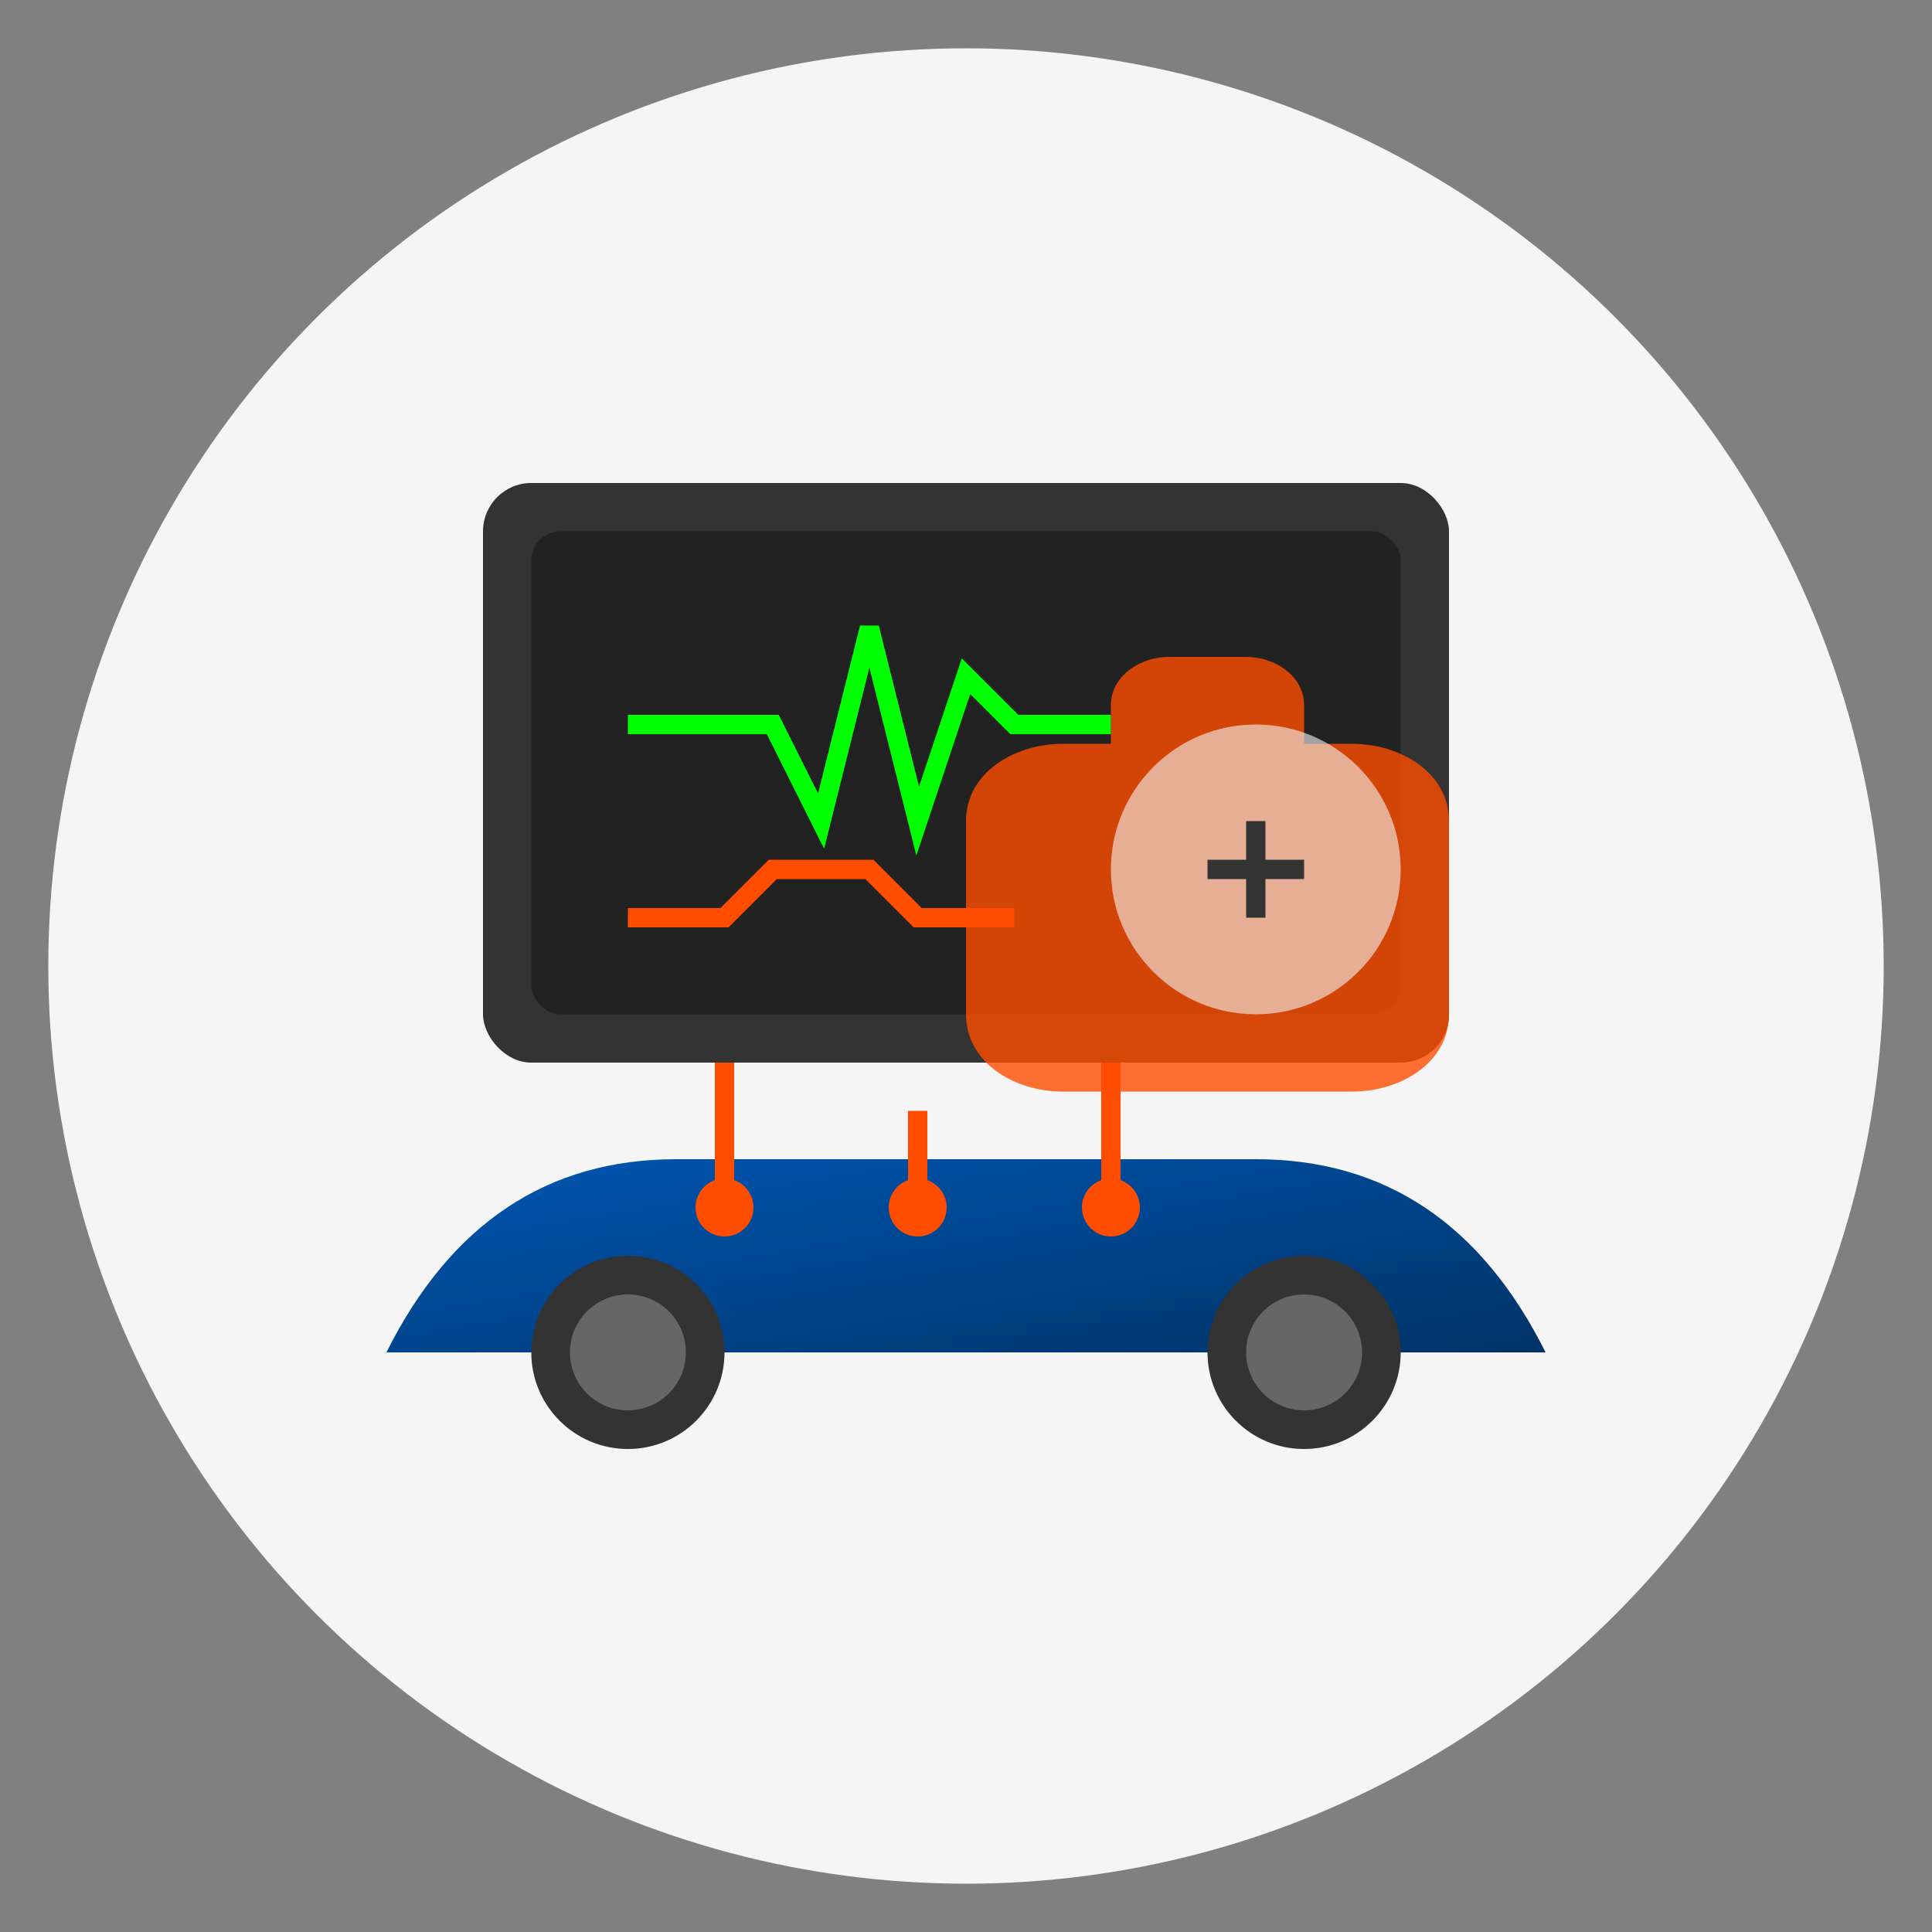
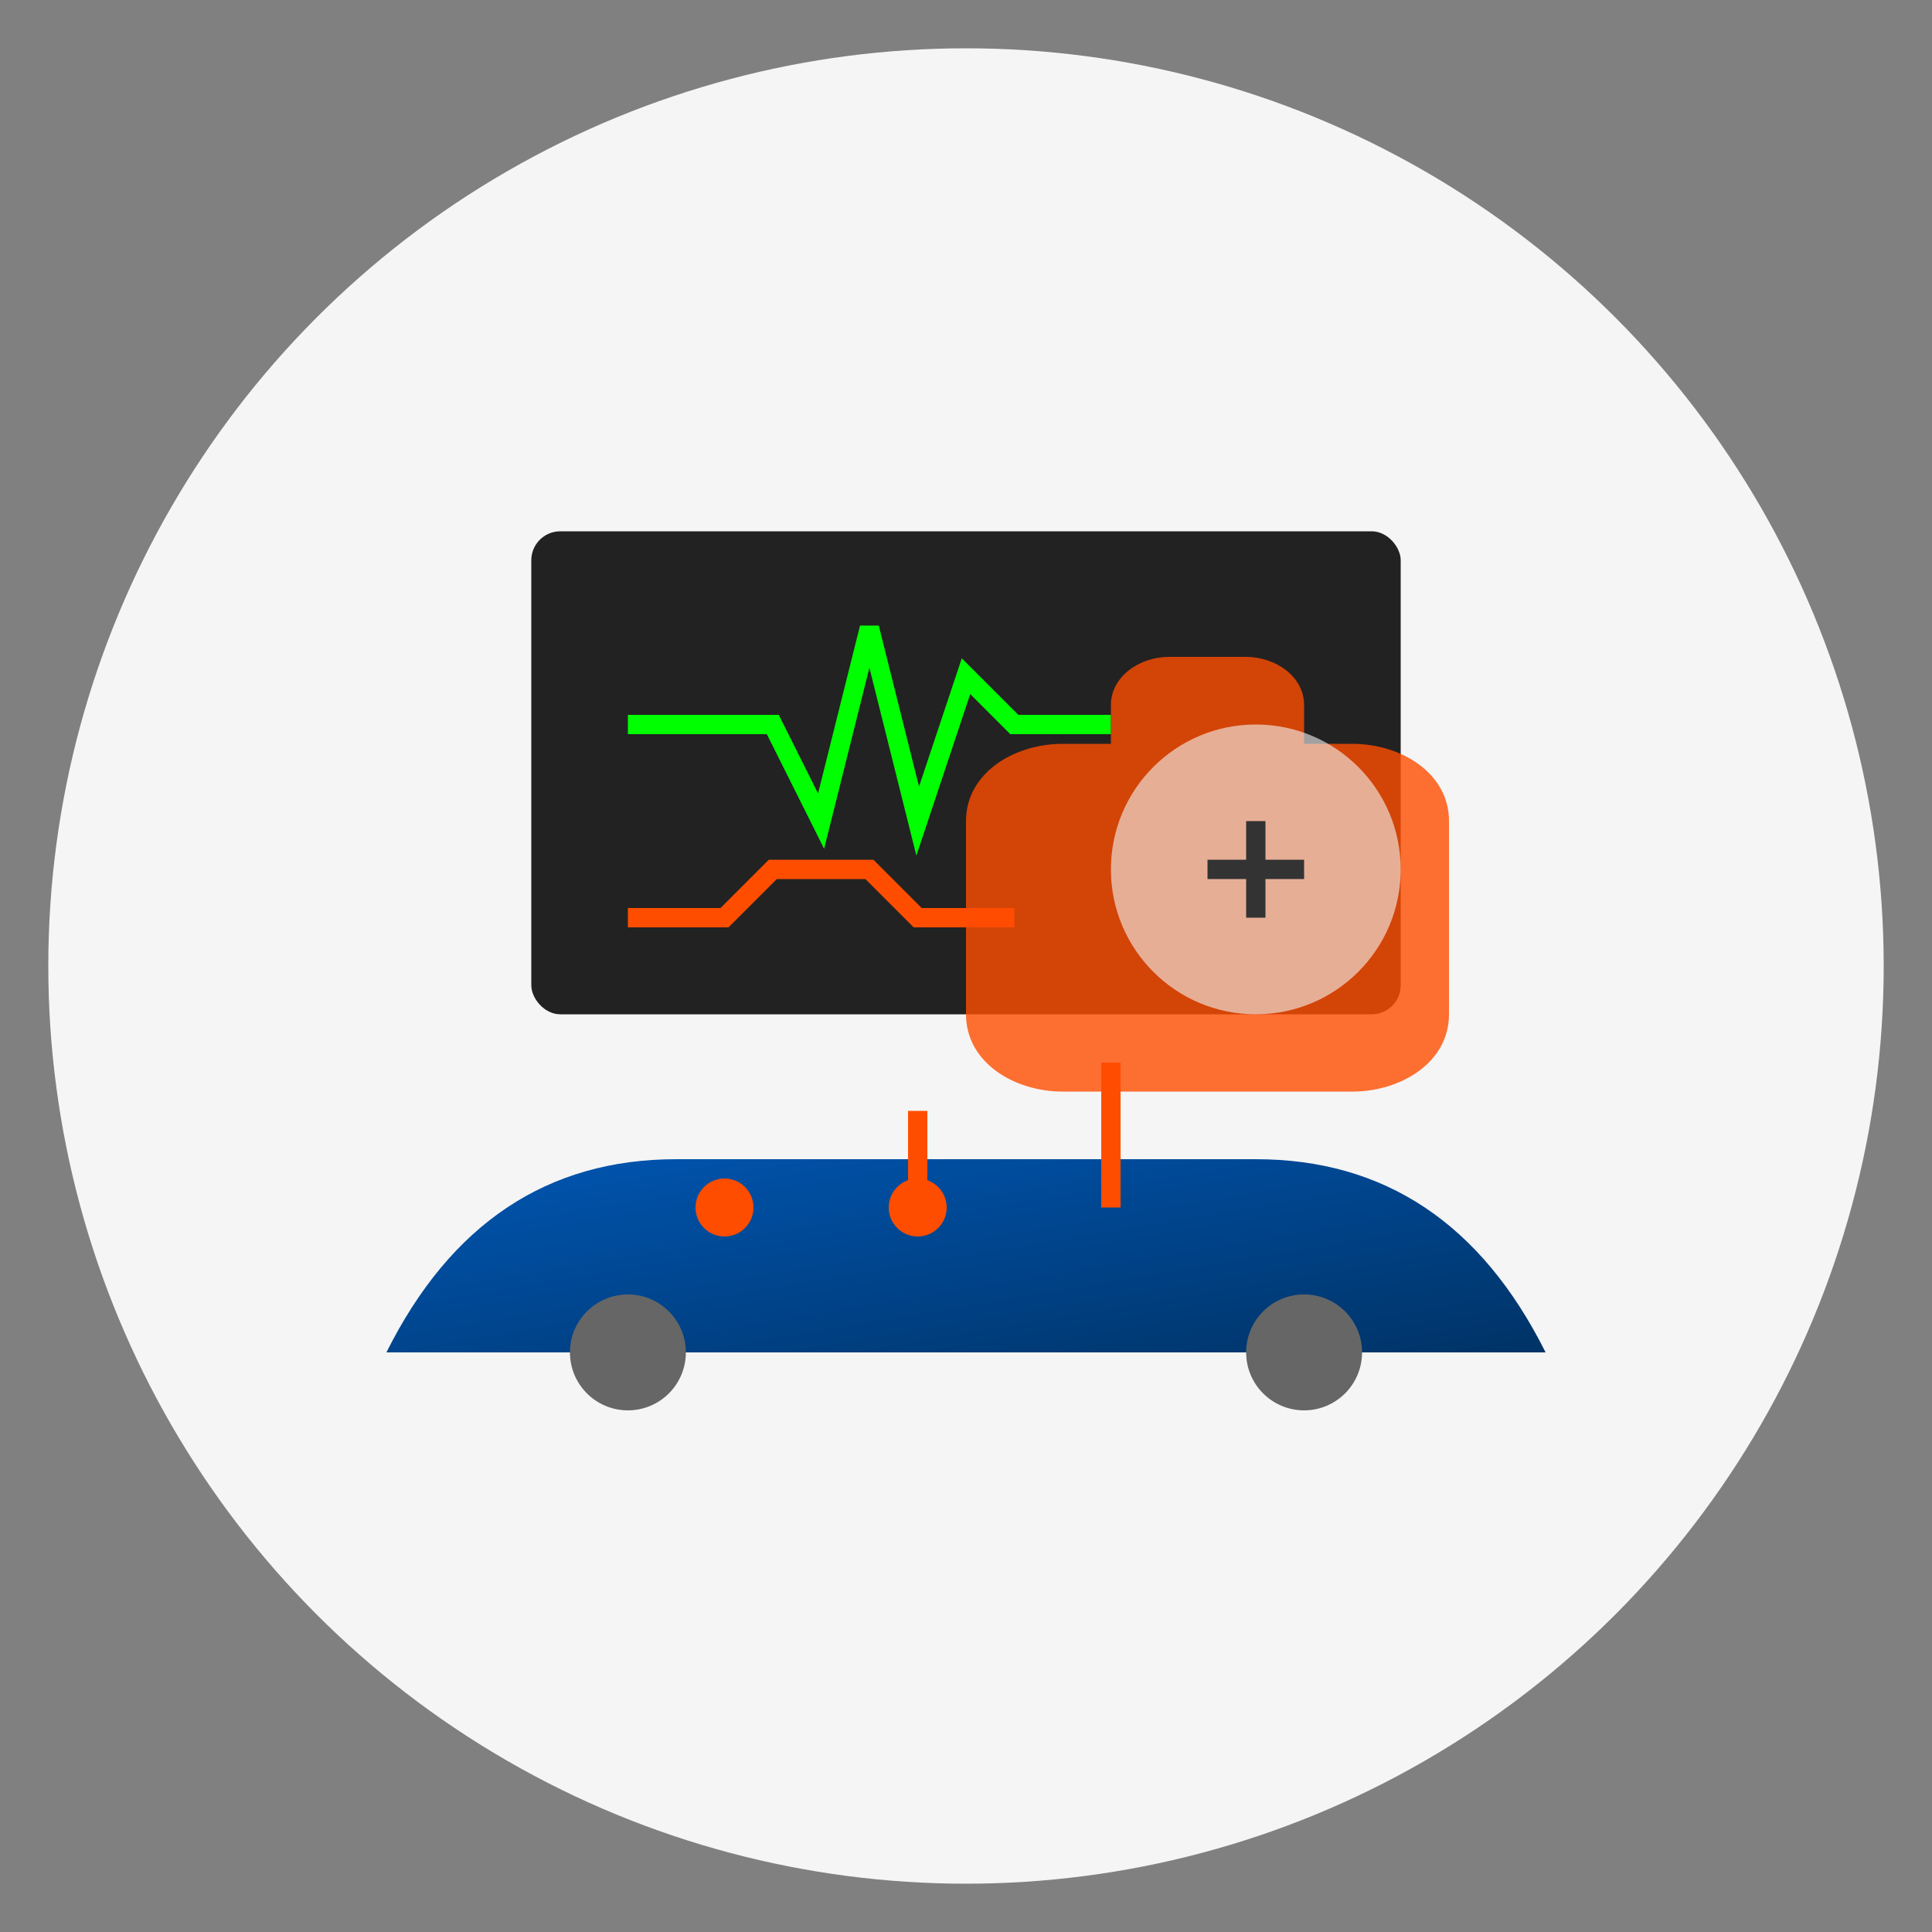
<svg xmlns="http://www.w3.org/2000/svg" width="200" height="200" viewBox="0 0 200 200">
  <rect x="0" y="0" width="200" height="200" fill="#808080" stroke="none" />
  <defs>
    <linearGradient id="diag-gradient" x1="0%" y1="0%" x2="100%" y2="100%">
      <stop offset="0%" stop-color="#0056b3" />
      <stop offset="100%" stop-color="#003366" />
    </linearGradient>
  </defs>
  <circle cx="100" cy="100" r="95" fill="#f5f5f5" />
-   <rect x="50" y="50" width="100" height="60" rx="5" fill="#333" />
  <rect x="55" y="55" width="90" height="50" rx="3" fill="#222" />
  <path d="M65,75 L80,75 L85,85 L90,65 L95,85 L100,70 L105,75 L115,75" stroke="#00ff00" fill="none" stroke-width="2" />
  <path d="M65,95 L75,95 L80,90 L90,90 L95,95 L105,95" stroke="#ff4d00" fill="none" stroke-width="2" />
  <path d="M40,140 Q50,120 70,120 L130,120 Q150,120 160,140 L40,140 Z" fill="url(#diag-gradient)" />
-   <circle cx="65" cy="140" r="10" fill="#333" />
  <circle cx="65" cy="140" r="6" fill="#666" />
-   <circle cx="135" cy="140" r="10" fill="#333" />
  <circle cx="135" cy="140" r="6" fill="#666" />
-   <line x1="75" y1="125" x2="75" y2="110" stroke="#ff4d00" stroke-width="2" />
  <line x1="95" y1="125" x2="95" y2="115" stroke="#ff4d00" stroke-width="2" />
  <line x1="115" y1="125" x2="115" y2="110" stroke="#ff4d00" stroke-width="2" />
  <circle cx="75" cy="125" r="3" fill="#ff4d00" />
  <circle cx="95" cy="125" r="3" fill="#ff4d00" />
-   <circle cx="115" cy="125" r="3" fill="#ff4d00" />
  <path d="M150,85 C150,80 145,77 140,77 L135,77 L135,73 C135,70 132,68 129,68 L121,68 C118,68 115,70 115,73 L115,77 L110,77 C105,77 100,80 100,85 L100,105 C100,110 105,113 110,113 L140,113 C145,113 150,110 150,105 Z" fill="#ff4d00" opacity="0.8" />
  <circle cx="130" cy="90" r="15" fill="#f5f5f5" opacity="0.6" />
  <path d="M125,90 L135,90 M130,85 L130,95" stroke="#333" stroke-width="2" />
</svg>